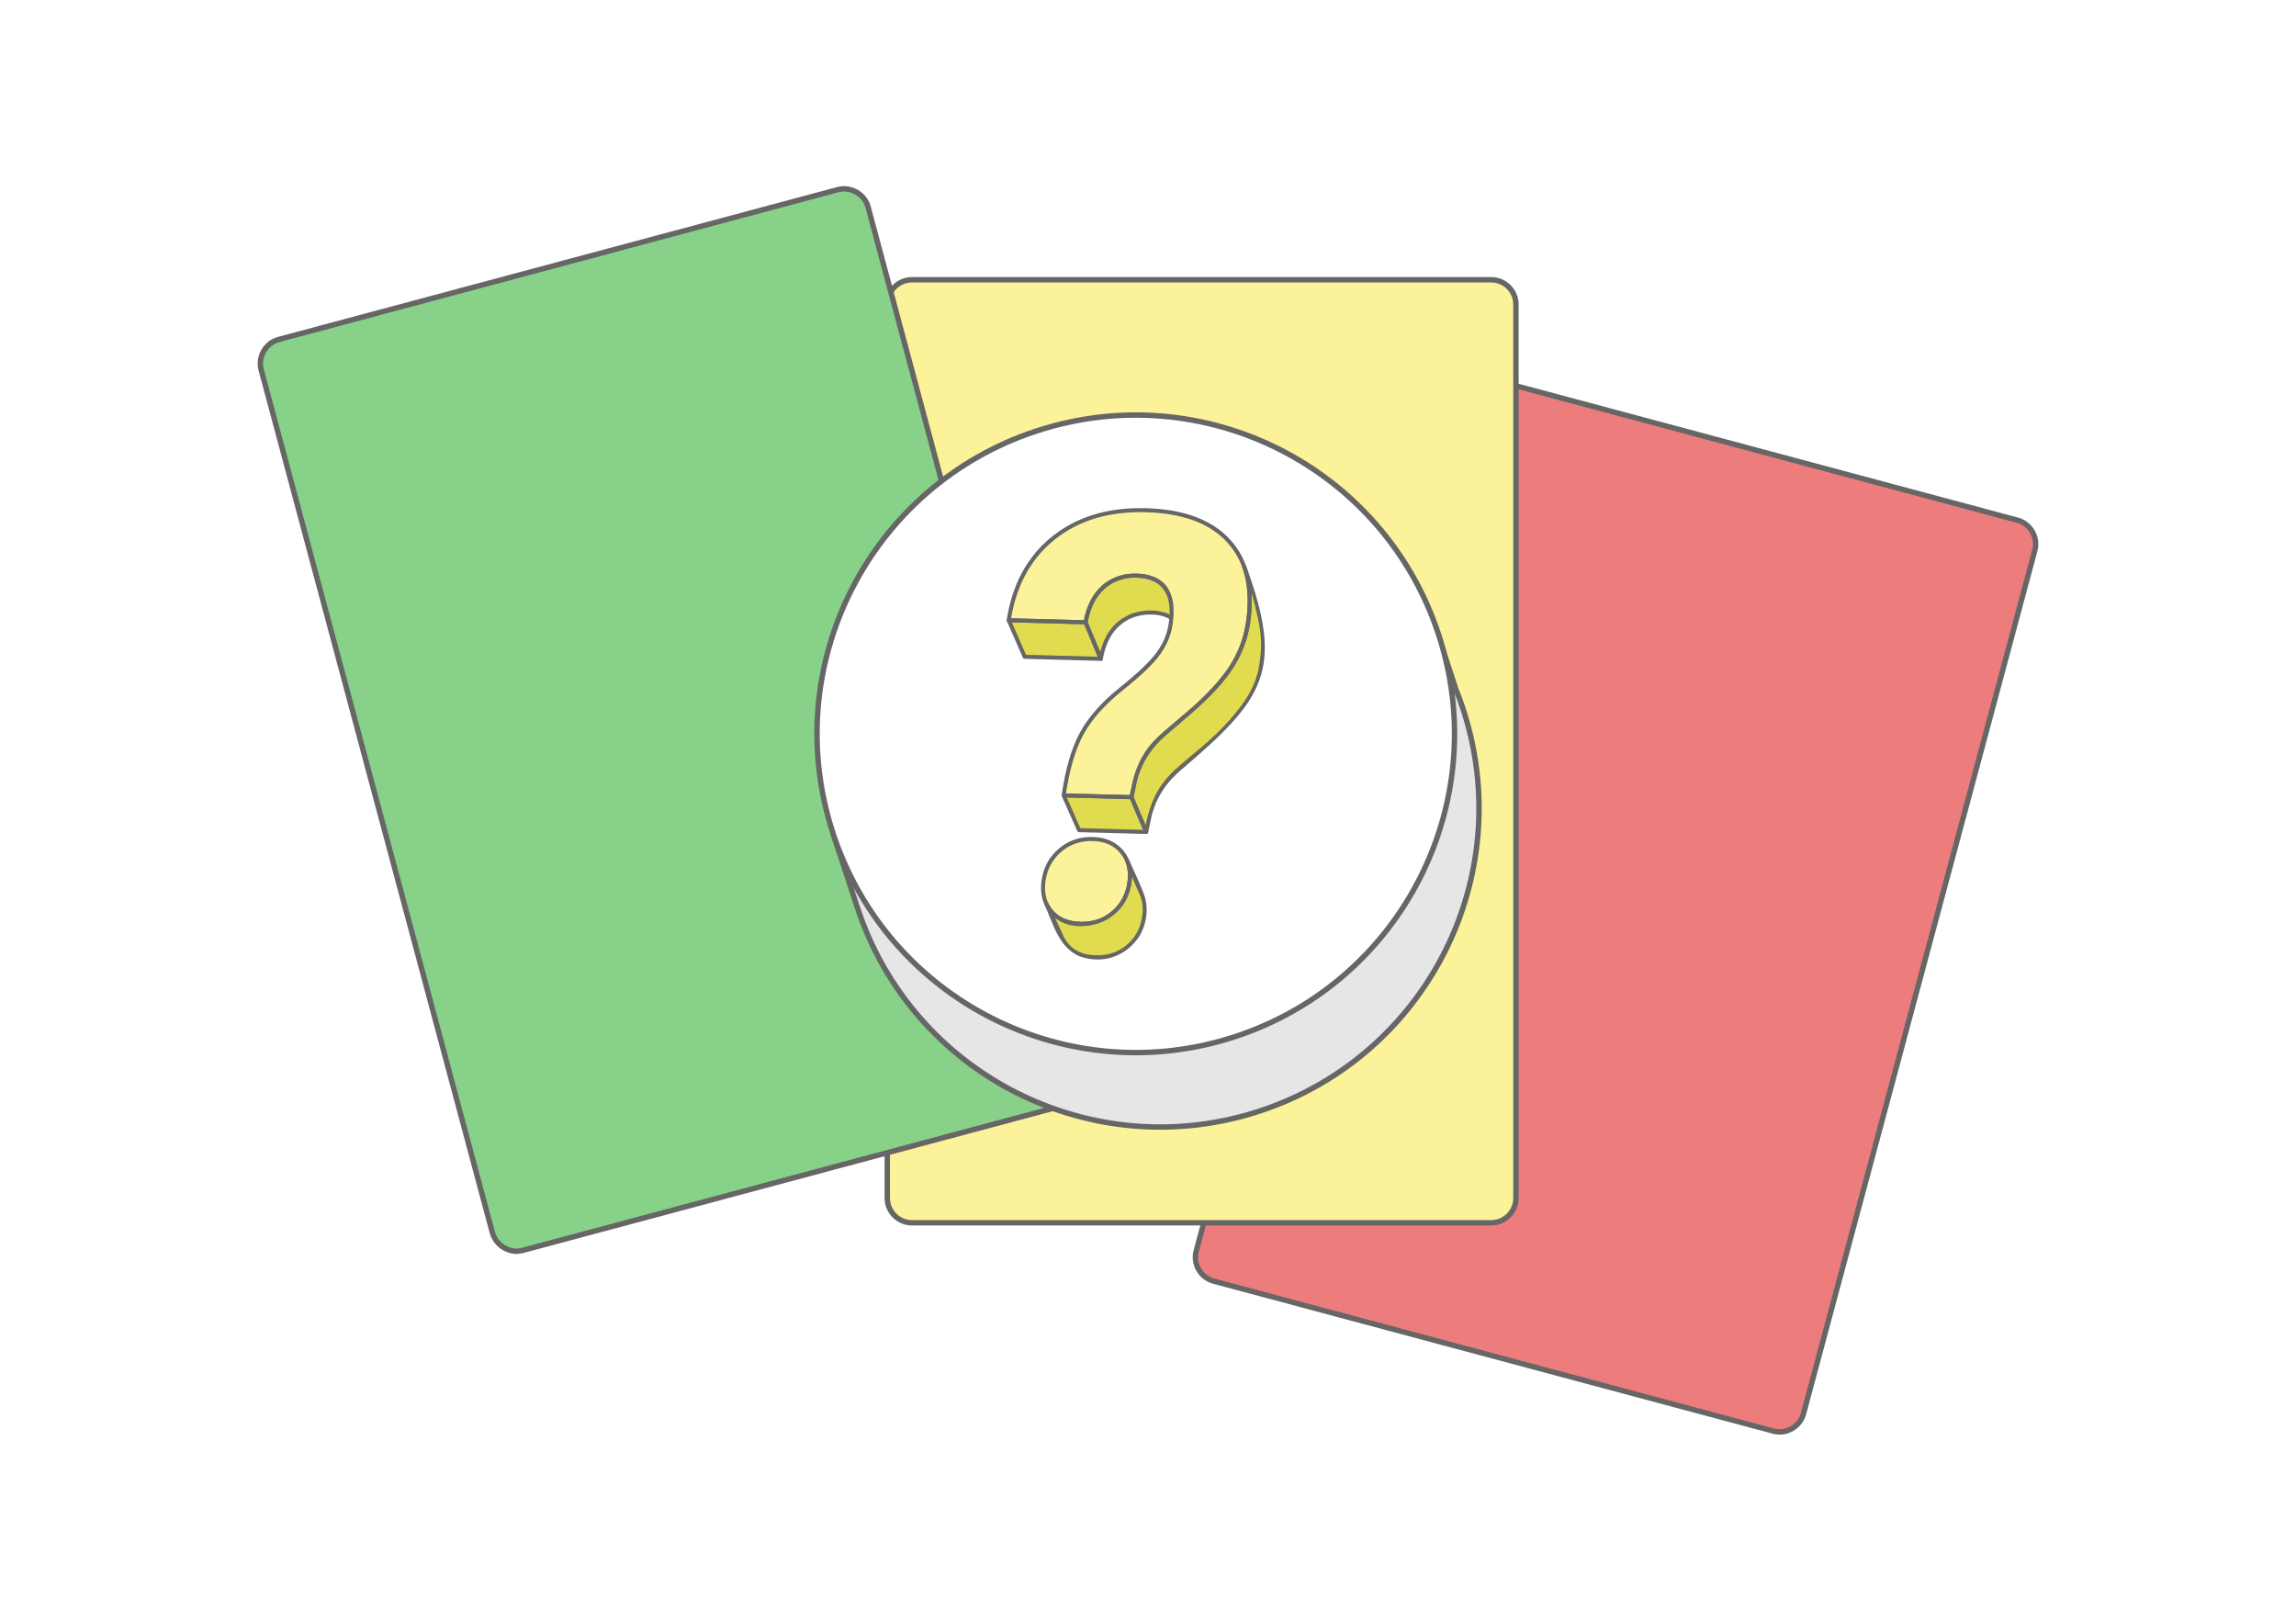
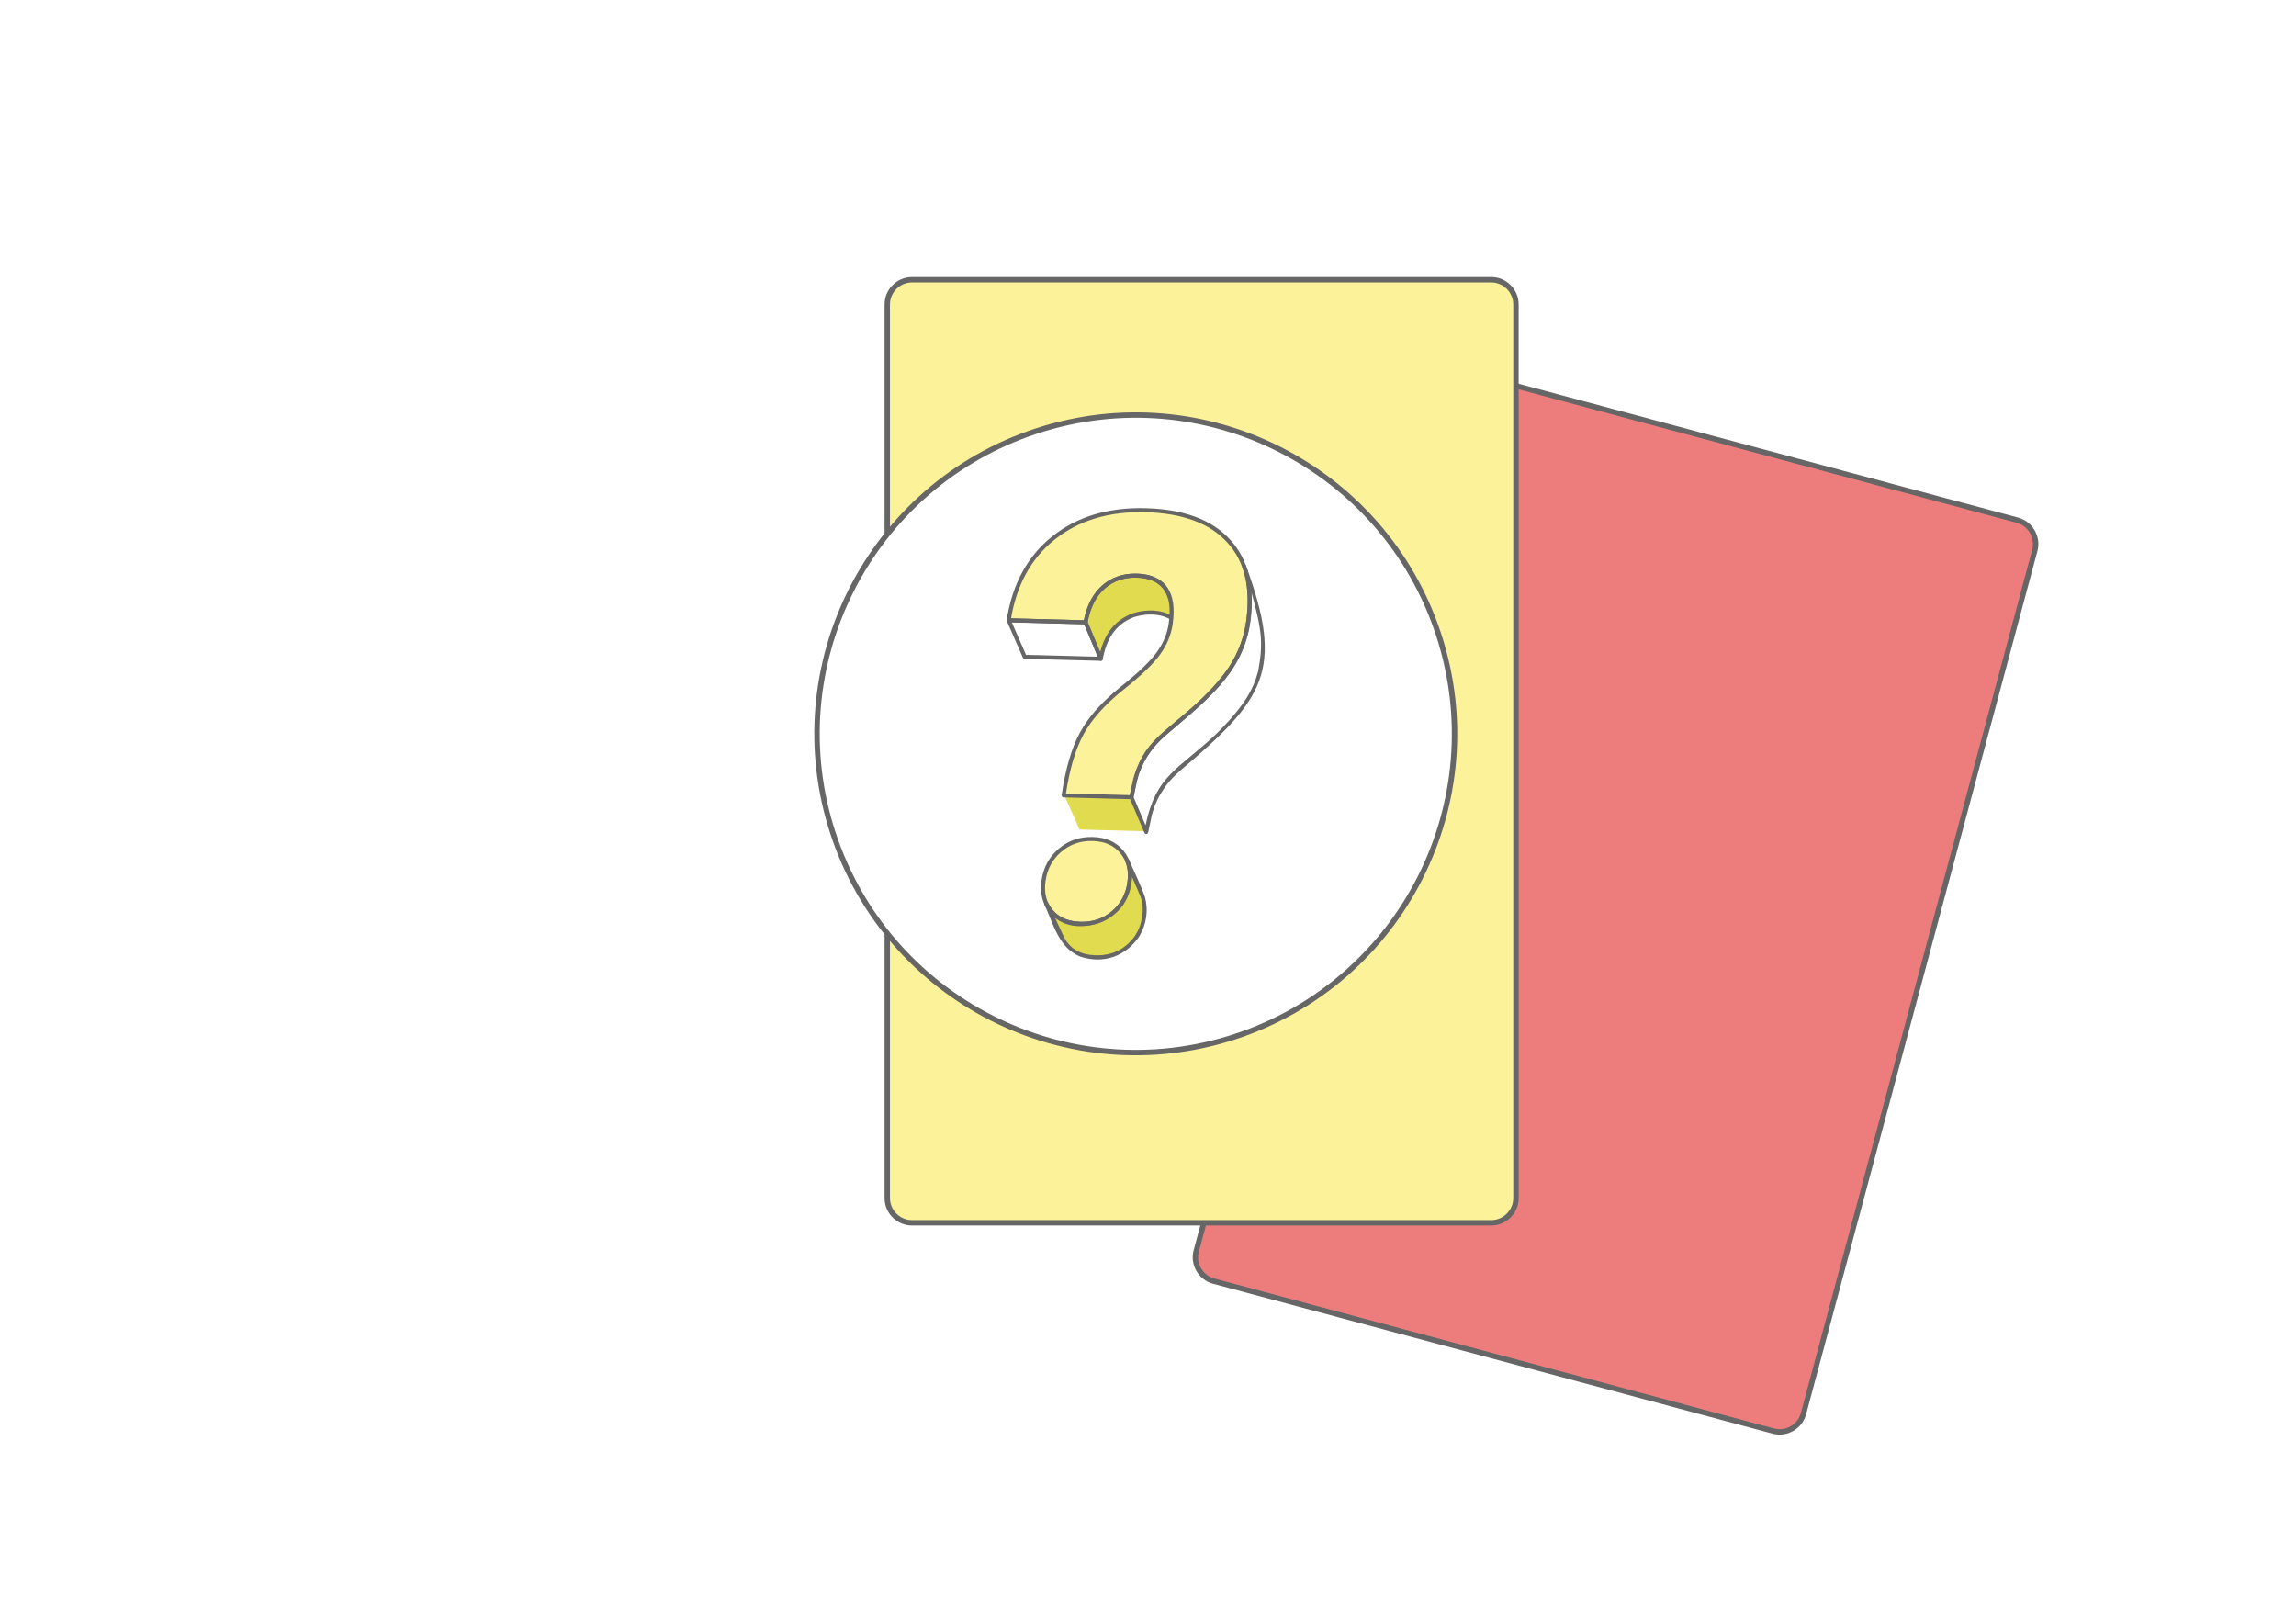
<svg xmlns="http://www.w3.org/2000/svg" xml:space="preserve" width="425px" height="300px" version="1.1" style="shape-rendering:geometricPrecision; text-rendering:geometricPrecision; image-rendering:optimizeQuality; fill-rule:evenodd; clip-rule:evenodd" viewBox="0 0 301041.9 212500">
  <defs>
    <style type="text/css">
   
    .str0 {stroke:#666666;stroke-width:708.4;stroke-miterlimit:2.613}
    .str1 {stroke:#666666;stroke-width:708.4;stroke-linecap:round;stroke-linejoin:round;stroke-miterlimit:2.613}
    .fil5 {fill:#E0DB4F}
    .fil4 {fill:#E6E6E6}
    .fil6 {fill:#FBF299}
    .fil0 {fill:white}
    .fil7 {fill:#666666;fill-rule:nonzero}
    .fil3 {fill:#88D189;fill-rule:nonzero}
    .fil1 {fill:#ED7D7D;fill-rule:nonzero}
    .fil2 {fill:#FBF299;fill-rule:nonzero}
   
  </style>
  </defs>
  <g id="Layer_x0020_1">
    <g id="_1944284492960">
      <rect class="fil0" x="0.1" width="301041.6" height="212500" />
      <g>
        <path id="path14" class="fil1 str0" d="M156846.8 164019.2c-457,1705.4 576.1,3494.8 2281.5,3951.5l73387.3 19664.1c1705.3,456.9 3494.7,-576.2 3951.7,-2281.5l30331.2 -113197.5c457,-1705.4 -576.1,-3494.8 -2281.4,-3951.8l-73387.3 -19664c-1705.6,-457 -3494.8,576.1 -3951.8,2281.4l-30331.2 113197.8z" />
        <path id="path14_0" class="fil2 str0" d="M116335.7 157097.9c0,1765.4 1461.2,3226.6 3226.5,3226.6l75976.4 0c1765.5,0 3226.5,-1461.2 3226.5,-3226.6l0 -117191c0,-1765.3 -1461.2,-3226.5 -3226.5,-3226.5l-75976.4 0c-1765.3,0 -3226.5,1461.2 -3226.5,3226.5l0 117191z" />
-         <path id="path14_1" class="fil3 str0" d="M64540.8 161550.3c480.9,1795.1 2301.6,2846.4 3977.2,2397.4l73357.8 -19656c1675.4,-448.9 2726.7,-2269.7 2245.6,-4064.7l-30302 -113088.3c-448.7,-1675.4 -2269.7,-2726.7 -3945.1,-2277.7l-73357.8 19656c-1675.3,448.9 -2726.7,2269.7 -2277.7,3945.3l30302 113088z" />
      </g>
      <g>
        <g>
-           <path class="fil4 str1" d="M139080.3 66273c18589.2,-6107.7 38390.9,1543.1 48377,17375.6l1101.1 -362 2321.6 7065.9c338.9,843 655.4,1700.5 942.9,2575.9 7204,21925.2 -4730.3,45539.1 -26655.5,52742.9 -21925.1,7203.7 -45538.8,-4730.3 -52742.8,-26655.5l-3177.2 -9670.5 1188.6 -390.6c-1349.8,-18669.7 10055.2,-36574.1 28644.3,-42681.7z" />
          <circle class="fil0 str1" transform="matrix(0.95 -0.312 0.312 0.95 148918 96214.4)" r="41787.1" />
        </g>
        <g>
-           <path class="fil5" d="M157784.6 91873.1c544.6,-522.6 1047.9,-1034.7 1508.1,-1535.9 459.4,-500.1 877.3,-989.5 1252.4,-1467.4 373.7,-476 705.7,-941.5 994.8,-1395l251.1 -408.3c687.8,-1136.5 1233.9,-2362.1 1603.6,-3730.1 370.5,-1370.2 564.6,-2884.9 548,-4596.1 -0.2,-181.3 -3.2,-365.5 -9.6,-552.9 -6.7,-188.7 -15.8,-369.4 -27.6,-540.5l343.8 -58.6c702.5,2559.6 1091.7,4237.1 1222.9,5742.5 132,1512.1 3.2,2842.9 -330.9,4704l-3.2 14.8c-364.6,1353.8 -859.9,2453.3 -1494.7,3479.5 -632.8,1022.6 -1402.3,1968.8 -2319.2,3020.9l-1.9 2.1c-162.7,180.5 -333.8,366.8 -516.1,562 -182.6,195.4 -357.4,379.6 -525.5,553.1 -136.6,109.7 -669.9,633.4 -777,767 -1203.3,1138.6 -2292.7,2040.8 -3266.1,2846.9 -2951,2443.4 -4826.4,3996.7 -5864.6,8959.1l-333.6 32.7 -1574.7 -3710.6 -9.9 -103.9c179.9,-860.4 331.7,-1727.3 569.7,-2573.8 93.7,-308.1 176.2,-551.2 287.8,-853.2 117.3,-299 216.6,-530.9 351.8,-821.9 1453.7,-2956.9 3862.6,-4611.7 6355.3,-6730.6 632.4,-547.8 1221.3,-1083.8 1765.3,-1605.8z" />
          <path class="fil5" d="M150690.1 80219.1c-739.1,17.7 -1480.4,151.3 -2158.8,374.6l-22 8.5c-651.9,253 -1213.3,574.8 -1695.4,955.8 -482.2,380.7 -888,822.9 -1228.8,1316.1 -268.8,389 -496.1,809.3 -687.3,1254.8 -192.2,447.8 -349.3,923.6 -476,1421.8l-331.7 24.6 -1643.2 -3944.2 -10.2 -100.4c135.5,-707.6 326.6,-1379.3 581,-1999.3 242.2,-590.9 541.8,-1134.4 904.8,-1617.1 114.1,-148.3 233.8,-290.2 359.6,-426.4 123.7,-134.4 254.6,-264.5 392.7,-389 155.6,-141.4 317.8,-274.4 485.4,-397.8 166,-122.4 337.6,-235.4 513.7,-338.4l1.9 -0.8c304.4,-173.3 631.6,-322.4 980.7,-444.5 340.5,-119.1 704.3,-214.1 1091.2,-281.6l26.7 -3.7c156.4,-19.6 313,-35.4 467.2,-47.4 158.2,-12.3 310,-20.4 454.1,-24.4l273.3 3c438,11.2 844.6,53 1218.9,124.4 377,71.8 722.8,174.1 1036.6,307.1 27.8,11.8 64.3,31.1 90.8,39.1 417.1,197 797.5,464.5 1124.1,814.1 302.8,324.8 559.8,720.5 755.5,1196.2l3.7 9.1c130.4,348.6 222.8,734.1 276.9,1156.5 53.5,419.8 69.8,874.4 49,1362.2l-11.6 266.6 -239.8 -115.4c-90,-43.1 -183.7,-84.3 -280.3,-122.6 -91.9,-37.5 -190.9,-73.1 -295.3,-107.1 -631,-206.1 -1318,-291 -2007.4,-274.4z" />
-           <path class="fil5" d="M142320 81782.6l1877.7 4507 -9785.8 -259.2 -2018.3 -4614.3c3294.2,86.7 6588.8,170.2 9882.7,261.8l43.7 104.7z" />
          <polygon class="fil5" points="139872.8,104384 148292.7,104606.8 150152.6,108989.5 141541.2,108761.7 139596.2,104377.1 " />
          <path class="fil5" d="M145074 120401.5c331.1,-189.8 647.6,-414.7 947.2,-672.8 221.4,-187.9 426.4,-387.4 614.6,-597 187.7,-208.8 359.6,-429.4 515.4,-660.7l15.3 -22.8c54.6,-82.2 104.4,-160.6 148,-233.1 47.1,-78.8 93.2,-159.3 137.1,-240.7 95.3,-175.9 181.2,-356.6 258.3,-539.7 77.4,-184.5 147.3,-375.1 208,-571.1l0.6 -2.1c58.3,-179.4 107.6,-356.9 148,-534.6 41,-184.5 75,-372.2 101.2,-563.9l28.1 -231.5c11.5,-101 21.2,-201.4 28.1,-299.1 7,-95.5 11.8,-193 14.5,-291.5l336.5 -65.3c404.8,934.3 903.3,1914.1 1216.2,2884.6 247.2,854.6 253.6,1538.8 137.4,2416.1 -46.9,304.2 -97.5,550.2 -175.1,847.9 -166,578.8 -340.3,998.1 -643.1,1518.2 -972.8,1576.9 -2429.5,2536.1 -4257.7,2817.5 -421.9,54.9 -762.5,71.5 -1187.3,64.5 -213.9,-8 -384.2,-18.5 -597,-39.1 -205.4,-24.6 -361.7,-47.6 -564.7,-85.7 -286.7,-62.3 -496.3,-120.2 -773.4,-216.8 -2163.4,-831.5 -2622.8,-2659.5 -3558.5,-4679.7l269.9 -209.4 42.8 33.8c612,479.2 1310.5,781.7 2044.8,930 791.7,159.9 1626.9,141.4 2441.9,-27.5l8.8 -1.9c182.1,-28.1 360.6,-64 534.9,-106.3 171.1,-41.5 342.9,-91.8 514,-149.7 363.8,-122.6 712.9,-280 1045.2,-470.6z" />
          <path class="fil6" d="M143223.8 121029.8l-229.2 39.6c-207.2,32.2 -418.4,54.9 -633.1,68 -214.7,13.2 -434,16.6 -657,11 -419.2,-11 -816,-54.6 -1187.9,-130.1 -374.5,-76 -723.9,-184.4 -1047,-324.7 -164.6,-71.2 -323.1,-151 -473.6,-238 -151.5,-87.8 -297.4,-184.2 -436.4,-288.4l-46.3 -36.6c-131.2,-100.7 -255.6,-208 -371.6,-320.8 -116.4,-113.2 -230.2,-236.6 -339.2,-369.4 -222.7,-266.7 -411.7,-555.8 -565.6,-862.3 -154.5,-307.9 -273.4,-633.7 -355.6,-972.9 -81.9,-338.9 -128.5,-692.6 -140.3,-1058.8 -11.7,-366 11.8,-749.4 69.6,-1147.7 58.4,-402.1 146.8,-786.6 264.8,-1151.5 118.6,-366.7 267.5,-715 445.8,-1043.5 178.8,-330.1 388.4,-642 628.3,-934.6 239.6,-292.1 510.3,-566.8 811.7,-823.3 300.9,-256.2 615.8,-478.9 944,-667.9 329,-189.3 672.5,-345.6 1028.8,-467.7 355,-121.6 724.7,-210.7 1106.8,-265.9 381.5,-55.1 776.3,-77.6 1183.3,-66.9 408.2,10.7 795.1,54.4 1159.4,130.1 365.7,76.3 710,185.8 1031.8,328 325,143.5 627,320.7 904.6,530.9 277.7,209.9 531.7,453.2 760.9,729.2 140.8,169.2 269.3,347.3 384.7,533.3 115.9,186.6 217.1,378.3 302.8,573.5l9.4 23.5c51.4,118.6 97.4,238.6 137.6,359 40.7,120.5 77.1,246.1 108.7,376.2 54.6,224.3 94.5,456.7 118.3,695.8 24.1,239 32.4,484.8 25.4,736.2l-18.7 321.5c-14.5,165.5 -29.5,317.3 -51.7,480.6 -27.8,190.3 -61.8,374 -101.5,550.4 -39.3,175.9 -86.7,351.5 -141.3,526.6l-0.5 2.4c-80.9,249 -179.7,495 -296.9,743.7 -115.4,244.4 -250.4,493.7 -406.2,753.6 -30.2,54.7 -78.4,118.1 -114.8,170.8 -149.4,213.4 -311.1,415.8 -485.4,606.7 -173.5,189.5 -361.1,371.3 -562.2,542.1 -347,298.8 -739.7,557.7 -1161.6,771.6 -432.4,219.8 -896.6,394 -1373.7,517.7l-229.4 49z" />
          <path class="fil6" d="M133157.7 77935.5c326.8,-979.8 723.3,-1897.6 1188.9,-2752.4 486.2,-892.3 1049.7,-1720.9 1690.1,-2485.2 640.6,-764.3 1358.1,-1463.9 2150.3,-2096.8 793,-633.7 1640,-1185.4 2539.8,-1654.5 897.4,-467.9 1847.5,-852.9 2848.8,-1154.1 1002.8,-301.7 2058.7,-520.7 3166.5,-655.6 1106.2,-134.7 2264.1,-186.3 3471.8,-154.2 1224.5,32.1 2368.2,140 3429.4,323.4 1063.1,183.4 2048.1,443.9 2954.3,780.4 899.2,334.1 1719.5,744.5 2459.5,1229.6 741,485.9 1402,1047.8 1981.4,1684.5 435.5,473.8 820,983.6 1151.9,1528.9 332.5,545.3 612.3,1124.7 838.5,1736.9 377,1051.6 552.6,1956 674.4,3067.5 14.7,179.7 26,350.7 35.6,517.3 15.5,337.6 24.4,593.5 26,924.4 -4.3,678.7 -42.9,1308.6 -110.9,1983.2 -31.5,279.5 -60.5,570.3 -105.2,847.4 -32.6,205.8 -65.3,393.8 -97.4,566.4 -33.2,177.8 -70.7,364.4 -112.5,563.3l-92.9 373.8c-72,275.2 -128.7,474.3 -212,746.6 -89.4,278.2 -265.8,874.4 -396.2,1112.1 -77.6,184.5 -152.3,355.3 -225.4,517.2 -77.4,170.8 -156.6,339.8 -238.8,510.8 -537.9,821.7 -884.6,1571.5 -1507.8,2429.3 -241.2,314 -484.3,615.2 -733.8,912.1 -253,300.9 -506.8,591.4 -768.9,881.9 -423.8,339.7 -1070.3,1109.1 -1513.1,1536.9l-403.7 384.2c-886.7,825.1 -1775.8,1572.3 -2704.5,2354 -785.2,658.3 -1460.9,1224.8 -2045.6,1752.5 -116.8,103.1 -226.3,202.4 -328.3,298 -102.5,96.1 -206.9,197 -312.9,302.5l-1.6 1.6c-417.9,408.5 -784.7,808.8 -1111.3,1228 -325.6,418.5 -612,858 -870.1,1346.6l-2.4 5.1c-254.1,447.1 -476,907.3 -664.7,1379.8 -188.8,472.5 -346.7,962.5 -473.1,1468.5l-451.1 2154.3c-2906.6,-80.9 -5814,-154.2 -8720.9,-230.8l30 -196c120.2,-792.7 256.5,-1544.7 408.3,-2254.1 151.5,-708.2 320.7,-1382.3 506.8,-2021 195.9,-673.1 410.1,-1300.6 642,-1882.1 233.1,-584.4 485.3,-1125.5 755.4,-1621.5l8.6 -16.6c266.1,-491.8 572.4,-980.7 917.5,-1465.8 345.9,-485.9 733,-970.2 1159.7,-1452.4 432.1,-488.3 904.6,-973.6 1415.2,-1454.7 509.7,-479.8 1062.5,-959.5 1657.4,-1438.5 596.2,-474.6 1146.6,-929.2 1651,-1363.4 502.5,-432.4 957.1,-843.1 1363,-1231 406.9,-388.7 769.4,-759.5 1085.3,-1110.5 312.1,-346.2 577.4,-672 794.6,-976.4l4.5 -5.6c220.9,-305.7 420.9,-616.5 598.6,-931.6 176.2,-311.7 332,-630.5 467.2,-955.8 135.2,-325.8 249.2,-655.9 340.8,-988.7 92.1,-334.9 163.6,-676.2 213.6,-1022.9 151.8,-1046.8 168.7,-1967.7 50.1,-2761 -116.7,-781.4 -365.4,-1439.5 -745.9,-1972.2 -193,-270.2 -418.7,-508.2 -676.7,-712.4 -259.5,-205.9 -553.1,-379.6 -879.2,-520.2l-27.6 -12.6c-372.4,-165.7 -771.3,-280.8 -1185.2,-352.8 -448.9,-78.2 -920.4,-106.6 -1399.1,-95.1l-3.7 -0.5c-166.3,1.3 -330.1,8 -490.2,20.1 -160.6,12 -319.7,29.7 -475.5,52.4l-27.3 4.1c-198.9,29.9 -394.3,69 -585.7,117 -188,47.1 -375.4,103.8 -560.6,170.2 -170.3,60.8 -336,128.8 -496.9,203.8 -164.4,76 -323.7,159 -477.4,248.4 -282.1,160.6 -543.7,339.2 -786.2,534.9 -248.8,200.8 -479.3,421.6 -692.1,659.6 -64.2,72.1 -125.3,143.3 -181.8,212.6 -59.1,72.3 -117,146.5 -172.4,221.1 -130.4,171.1 -252.4,348.6 -366.5,532.8 -114,183.9 -221.7,376.9 -322,578 -177.5,354.7 -332.3,733.5 -463.2,1135.1 -132.5,405.6 -241.2,832.6 -325.8,1279.7l-28.1 147 -9901.2 -262.1 33.7 -198.9c183.9,-1093.1 439.3,-2128.9 764.9,-3105.8z" />
          <path class="fil7" d="M153488 81240.7c-279.4,-172.9 -581.7,-310 -899.2,-413.6 -1236.1,-403.7 -2699.9,-311.4 -3951.5,101.2 -1229.1,477.1 -2121.9,1215.4 -2763.9,2144.9 -649.8,940.5 -1048.4,2083.4 -1283.7,3354.5 -26,143 -163.1,238 -306.3,211.8 -95.3,-17.4 -169.2,-84.1 -200.2,-168.9l-1990.5 -4777.7c-20.1,-48.7 -24.6,-99.9 -15.8,-148.3 308.9,-1668.7 914.2,-3149.2 1912.3,-4265.5 899,-1005.6 2111.2,-1712.4 3703.9,-1990.2l28.1 -3.3c1274.6,-159.8 2569.8,-93.4 3650.5,388l15.6 7.5c673.6,303 1261.2,764.8 1707.2,1429.6l290.7 1327.3 87.3 797.8 -439.6 -1125.5c-400.2,-972.1 -1062.3,-1590.2 -1861.9,-1949.5l-14 -5.6c-984.6,-438.5 -2183.5,-497.2 -3370.8,-348.1l-2.9 0.6c-1466.3,255.7 -2579.2,902.7 -3401.1,1822.1 -914,1022.4 -1477,2387.7 -1773.3,3933.8l1643.2 3944.3c257.8,-1013.3 638.2,-1936.7 1188.7,-2733.4 700,-1013.6 1670.8,-1817.8 3005.1,-2335.9l24.3 -9.6c1348.8,-445.2 2933.9,-542.9 4281.6,-102.5 269.6,87.8 529.8,197.3 776.7,329.5l-40.5 584.7z" />
          <path class="fil7" d="M142578.3 81490.5l1995.3 4788.9c55.7,133.9 -7.5,288.1 -141.6,344 -38.3,15.8 -78.2,22.3 -117,19.8l-9967.6 -263.9c-105.5,-2.7 -194.9,-67.2 -234.5,-158l-2096.3 -4791c-58,-133.4 3,-288.6 136,-346.7 41.5,-18 84.9,-24.7 127.2,-21.2l10062.1 266.4c106.9,2.7 197.6,69.1 236.4,161.7zm1353.3 4616.5l-1773.3 -4257 -9493 -251.3 1863.1 4259.3 9403.2 249z" />
          <path class="fil7" d="M163367.3 74169.3c5072.2,13798.6 2380.6,17518.3 -8558.6,26819.3l-362.8 319.9c-234.5,221.4 -447.6,428.6 -674.1,658l-306.2 333.9 -296.7 348.8 -275.5 350.5 -264.5 363.8c-168.6,252.7 -315.9,482.7 -474.1,741.8l-215.8 387.9 -192.4 381.8 -184 404.8 -161.4 398.4c-102.5,285.1 -190.6,543.7 -281.4,832.6l-116.7 431.2 -458.6 2192.1c-29.7,142.2 -169.2,233.7 -311.4,204.3 -87.8,-18.2 -156.3,-78.5 -189,-155.6l-1935 -4559.7c-22.2,-52.8 -26,-108.7 -13.9,-160.9 1345.8,-6431.6 2638,-6948.3 7693.6,-11247.1l461.3 -404.5 446.5 -401 429.2 -396c273.3,-258.6 541.6,-515.3 811.2,-777.7 252.1,-253 499,-503.8 747.4,-760.8l348.3 -373.2c534.9,-593.3 1020.3,-1165.1 1506.5,-1799.3l252.7 -345.4 240.4 -347.2 217.1 -331.2c137.9,-224.9 270.1,-443.3 402.7,-671.4l185.8 -340.8 177.2 -345.9c169.2,-350.7 320.7,-685.1 471.2,-1044.1l137 -356.3 128 -358.3c80.3,-244.6 154.5,-478.6 227.8,-725.2 66.4,-248.2 128,-487 188,-736.8 80.3,-380.4 148.6,-743.7 209.6,-1127.8l56.5 -419.8c32.4,-276.8 61.3,-546.4 88.1,-823.8l30.2 -397 22.2 -395.4 13.2 -387.1c2.9,-256 3.7,-504.4 0.8,-760.4 -12.9,-371.3 -32.7,-723.9 -63.5,-1094.1 -26.5,-236.1 -53.8,-464.2 -85.9,-700.1l-56 -340.8c-44.2,-228.1 -88.9,-444.4 -139.2,-671.2l-79.8 -315.1c-61,-214.1 -120.7,-415.5 -188.2,-627.5l-110.5 -312.7c-48.2,-137.1 24,-287.8 161.1,-335.7 137.1,-48.2 287.8,23.8 335.7,160.9l5.9 16.9zm712.1 3462.6c563.1,9548.1 -4976.8,13276.6 -11528.1,19036.5l-351.5 331.7 -329.6 333.3 -308.4 336 -300.9 353.7 -277.3 352.3 -268 369.2 -251.1 376.9 -227.9 372.7 -218.4 391.9c-136.6,271.5 -254.1,518 -379.9,794.9 -115.1,283.7 -212.9,540.7 -316.5,829.1 -92.1,292.1 -168.9,554.4 -248.9,850.2l-446.6 2133.7 1574.7 3710.6c1392.7,-6654.4 4264.5,-7245.2 9182.2,-11898.4 260.5,-253 514.8,-504.4 771.3,-761.4 355.2,-367 695.2,-731.1 1037.4,-1110.2 1824.4,-2093.5 3056.2,-3757.1 3776.6,-6430.6 663.2,-3693.6 510.8,-5271 -889.1,-10372.1z" />
-           <path class="fil7" d="M148594.2 104418.8l1935 4559.5c56.5,134.1 -6.4,288.6 -140.2,344.8 -40.7,17.2 -83.3,23.3 -124.5,19.8l-8787.6 -232.6c-108.9,-2.7 -200.5,-71.5 -238.2,-167.1l-2019.1 -4551.4c-58.4,-132.5 1.6,-287.8 134.1,-346.4 36.7,-16.1 74.9,-23.3 112.7,-22.3l8891.9 235.1c106.6,2.7 196.8,68.5 235.9,160.6zm1290.4 4388.2l-1709.1 -4027.6 -8307 -220 1787.5 4029.6 8228.6 218z" />
          <path class="fil7" d="M148008.4 112688.6c697.4,1609.2 1563.2,3314.3 2121.1,4965.9 461.9,1751.1 178.9,3499.3 -714,5066.5 -1769,2676.1 -4747.9,3725.8 -7810.6,2693.5 -2830.8,-1175.8 -3513.2,-4350.1 -4709.7,-6933.3l477.7 -220.6 102 219.2 111.9 208.3 128.2 208.6 129 185 151.6 192.7 163.8 188.2c119.1,121.8 216.3,216.3 342.1,330.1l191.5 153.4 191.4 135.2 204 126.4 210.1 113.5 234 109.2 219.5 88.1c265.9,89.7 484.3,152.1 758,214.4l280.5 49.8 273.4 35.6c205,17.7 390.6,30.8 596.2,40.5l307.6 1.3c203.7,-6.7 386.6,-16.1 589.5,-31.3l276.5 -33 284.6 -47.1 264.5 -55.7 269.6 -70.4 267.7 -83.5 246.1 -90 254.8 -107.3 234.8 -113 239.3 -129.8c166,-100.7 306,-189.6 466.7,-298l214.7 -159.8 214.4 -175.9 214.5 -191.2 187.9 -183.1 190.6 -203.4 171.9 -201.4 160.6 -207.4c106,-151.3 197.3,-285.7 296.1,-441.2l132.5 -233.8 124.5 -244.9 105.8 -234.5c107.1,-268.8 188.2,-500.1 270.6,-777.5l67.5 -267.7 58.9 -285.4 45.8 -277.3c24.9,-200 44.2,-379.1 60.5,-579.4l11 -283.2 -1.9 -265.9 -15 -268.2 -26 -244.4 -40.7 -253.3 -53.5 -249 -61.6 -224.1 -81.4 -241.2 -90.5 -225.1c-54.3,-134.7 11.3,-288.1 145.7,-342.4 134.6,-54.4 288.3,11.2 342.7,145.6l1 2.7zm1451.3 4671.1l-1046.5 -2414.5c-55.4,1410.8 -376.9,2410.2 -1105.9,3608.5 -1923.8,2741.7 -6284.4,3936 -8976.6,1776l1190 2568.8 110.9 206.4 126.9 206.1 127.4 182.6 150.2 191.2 162 186 171.8 175.4 167.1 151.5 189.3 151.8 189 133.3 201.8 125.1 208 112.4 231.4 108.2c163.8,65.8 302.5,115.3 470.6,172.4l249 70.1c182,41.8 340.8,73.1 525.2,106 197.3,25.7 372.7,43.9 571.3,61.3 204.3,9.7 389,14 593.6,15.6l298.7 -10.5 284.9 -20.9c193.6,-22.7 363,-47.4 555.2,-78.9l261.1 -55.2 267.4 -69.9 265.1 -82.7 243.6 -88.9 251.9 -106.3 231.8 -111.6 237.5 -128.5 238 -144 223.5 -151 212.6 -158.2 212 -173.8 212.6 -189.5 184.7 -179.7 189.8 -202.9 170 -199.2 166 -214.2 151.3 -215.5c96.6,-152 176.4,-286.7 265.8,-443.3l123.2 -242.6 104.4 -231 103.6 -260.2 88.1 -254.3c54.3,-181.6 97.7,-342.7 144,-526.6l57.6 -276.3c32.4,-196.8 57.5,-375.4 82.2,-573.7l22.7 -273.9 11 -280.9 -1.9 -262.8 -15 -265.6 -25.7 -241.8 -39.9 -250.6 -53.2 -246.3c-45.3,-164.9 -86.8,-297.9 -141.4,-460.4l-89.7 -222.5zm678.4 327.2c22.5,113.2 -32.1,228 -132.8,282.4l132.8 -282.4z" />
          <path class="fil7" d="M139201.1 104239.2c249,-1714.5 571,-3251.2 966.4,-4608.2 399.5,-1369.1 874.7,-2560.5 1426.4,-3573l9.4 -15.8c544.8,-1007.4 1253.2,-2001.9 2121.7,-2983.1 874.1,-987.6 1914.4,-1966.4 3117.3,-2934.7 1184.3,-943.7 2181.6,-1801.8 2990.3,-2574.7 802.4,-766.4 1415.7,-1446.2 1838.5,-2038.1l4.2 -5.9c424.4,-586.3 765.7,-1191.9 1025.4,-1816.4 259.4,-624.4 436.4,-1267.1 532.2,-1927.3 288.3,-1988.1 77.1,-3481.7 -635,-4478.9 -702.2,-983.6 -1913.1,-1499.2 -3633.2,-1544.5 -818.7,-21.7 -1577.6,92.9 -2274.2,341.9 -694.2,248.2 -1327.9,631.5 -1898.2,1148 -570.2,516.1 -1037.1,1139.9 -1400.9,1868.1 -369.5,738.6 -634.8,1586.5 -796.2,2539.3 -23,136.5 -147.8,230.5 -283.5,218.2l-10060.3 -266.4c-144.8,-3.5 -259.9,-124.2 -256.2,-269.3l3 -33.2c365.4,-2355.7 1045.9,-4445.7 2040,-6270.2 996.1,-1829.1 2306.6,-3391.7 3929.5,-4688.3 1621.3,-1295.7 3458.1,-2253.1 5507.5,-2869.9 2040.2,-614.1 4290.4,-889.4 6747.5,-824.6 2485.2,65.6 4651.9,440.7 6496.2,1126.1 1852.3,688.3 3379.6,1689.8 4577.1,3005.1 1208.7,1312.9 2028.5,2880.9 2460.9,4702.7 429.1,1808.4 475.7,3867.9 140.2,6178.3 -152.3,1050 -412.5,2070 -780.1,3056.8 -367.8,987.9 -842,1940.7 -1421,2855.8l-8.1 12c-584.4,916.9 -1340.4,1879.4 -2266.2,2886.8 -925.2,1006.9 -2021.5,2058.7 -3287.8,3155.3l-3219.6 2737.1c-990.5,842 -1806.5,1765.1 -2447.4,2768.8 -638,999.1 -1102.8,2080.1 -1393.8,3242l-463.7 2215.6c-27.3,131.2 -148.3,219.3 -278.6,208.8l-8877.5 -235c-145.1,-3.5 -260,-124.2 -256.2,-269.3l4 -39.9zm1472.2 -4460.7c-368.2,1262.5 -671.5,2680.4 -910,4252.4l8375.8 221.4 422.2 -2017c304.6,-1217.8 792.1,-2352.1 1462.2,-3401.6 668,-1046 1518.5,-2008.1 2550.6,-2885.2l3215.8 -2734.7c1251.5,-1084 2333.4,-2121.9 3244.7,-3113.3 903.8,-983.6 1641.4,-1922.2 2210.5,-2815.3l5.4 -9.1c562.5,-888.8 1021.1,-1808.9 1373.9,-2756.9 354.5,-951.5 605.6,-1935.9 752.8,-2950.5 325,-2240.8 280.9,-4235.3 -133.8,-5982.1 -411.2,-1733 -1189.2,-3222.8 -2335.1,-4468.2 -1140.4,-1253.5 -2598.9,-2209 -4371.5,-2867.5 -1788.9,-664.8 -3899.3,-1028.9 -6327.2,-1092.9 -2401.2,-63.7 -4597,204.3 -6584,802.4 -1981.6,596.5 -3758.7,1523.3 -5328.9,2777.8 -1567.4,1252.4 -2833.5,2762 -3795.6,4529 -923.7,1695.1 -1569.1,3629.7 -1935.1,5803l9550.3 252.7c172.6,-912.6 440.3,-1734.3 803.9,-2460.6 394.1,-788.1 900.1,-1464.4 1518.5,-2024.2 622.7,-564.1 1315.3,-982.8 2075.1,-1254.5 755.2,-270.1 1577.3,-394.1 2464,-370.8 1896,50.1 3245.3,639.1 4048.4,1764.3 793.8,1111.3 1035.3,2732.6 726.6,4860.4 -102.2,707 -290.7,1391.6 -565.7,2053.6 -273.8,658.9 -635.5,1299.5 -1086.4,1922.8l-2.4 3.4c-443.3,620.6 -1078.1,1325.5 -1902.6,2113.4 -817.9,781.7 -1827.2,1649.9 -3025.2,2604.3 -1175,945.6 -2193.2,1903.5 -3050.7,2872.6 -844.1,953.4 -1530,1915.5 -2054.4,2885.2l-8.6 17.2c-534.3,980.6 -995.4,2137.1 -1383.5,3468.5zm-4105.2 15634.9c122.9,-845.7 370.2,-1611.4 744,-2299.7 373.7,-689.4 875.4,-1301.1 1505.6,-1837.6 630.2,-536.5 1317.7,-931.9 2062.2,-1187 743.2,-254.9 1543.2,-370.6 2398.2,-348.1 855.1,22.5 1618.4,181.5 2286.3,476.8 672,297.2 1247.3,731.4 1723.3,1304.1 476,572.9 801.6,1216.2 976.7,1931.5 173.4,708.2 198.1,1485.3 75.2,2333.5 -120.5,829.4 -364.9,1588.1 -733.6,2270.7 -366.7,679 -857.2,1282.4 -1470.8,1804.4 -615.5,530.1 -1299.8,922.6 -2050.2,1176.7 -748.2,253.2 -1559.9,368.6 -2432.7,345.6 -881.9,-23.3 -1660.6,-181.3 -2335,-473.9 -682.2,-295.5 -1256.7,-727.9 -1723.3,-1296 -465,-557.9 -782.3,-1192.7 -953.1,-1897.8 -169.7,-702 -193.5,-1471.7 -72.8,-2303.2zm1206.6 -2049.1c-344.6,634 -572.7,1341.5 -686.4,2124.6 -111.1,765.4 -90.5,1469.2 63.4,2105.3 151,623.8 432.9,1186.8 846.5,1683.7l1.1 2.1c412.8,502.8 921.8,885.6 1526.3,1147.7 612.8,265.6 1326.2,409.6 2139.5,431.1 811.8,21.4 1562.7,-84.6 2251.3,-317.8 684.8,-231.9 1311.3,-591.7 1877.2,-1078.4 563.5,-478.7 1013.6,-1032.3 1349.8,-1654.7 339.2,-628.1 564.6,-1329 676,-2096.8 113.5,-780.7 91.6,-1491.2 -65.6,-2133.2 -155.2,-635 -445.5,-1207.4 -870.9,-1719.2 -423.2,-509.5 -934.6,-895.8 -1531.3,-1159.5 -605.3,-267.7 -1301.9,-411.5 -2086.6,-432.4 -792.1,-20.9 -1530.8,85.2 -2214.5,319.7 -683,234.2 -1314.2,597 -1892.5,1089.3 -578,492.3 -1038.8,1054.3 -1383.3,1688.5z" />
        </g>
      </g>
    </g>
  </g>
</svg>